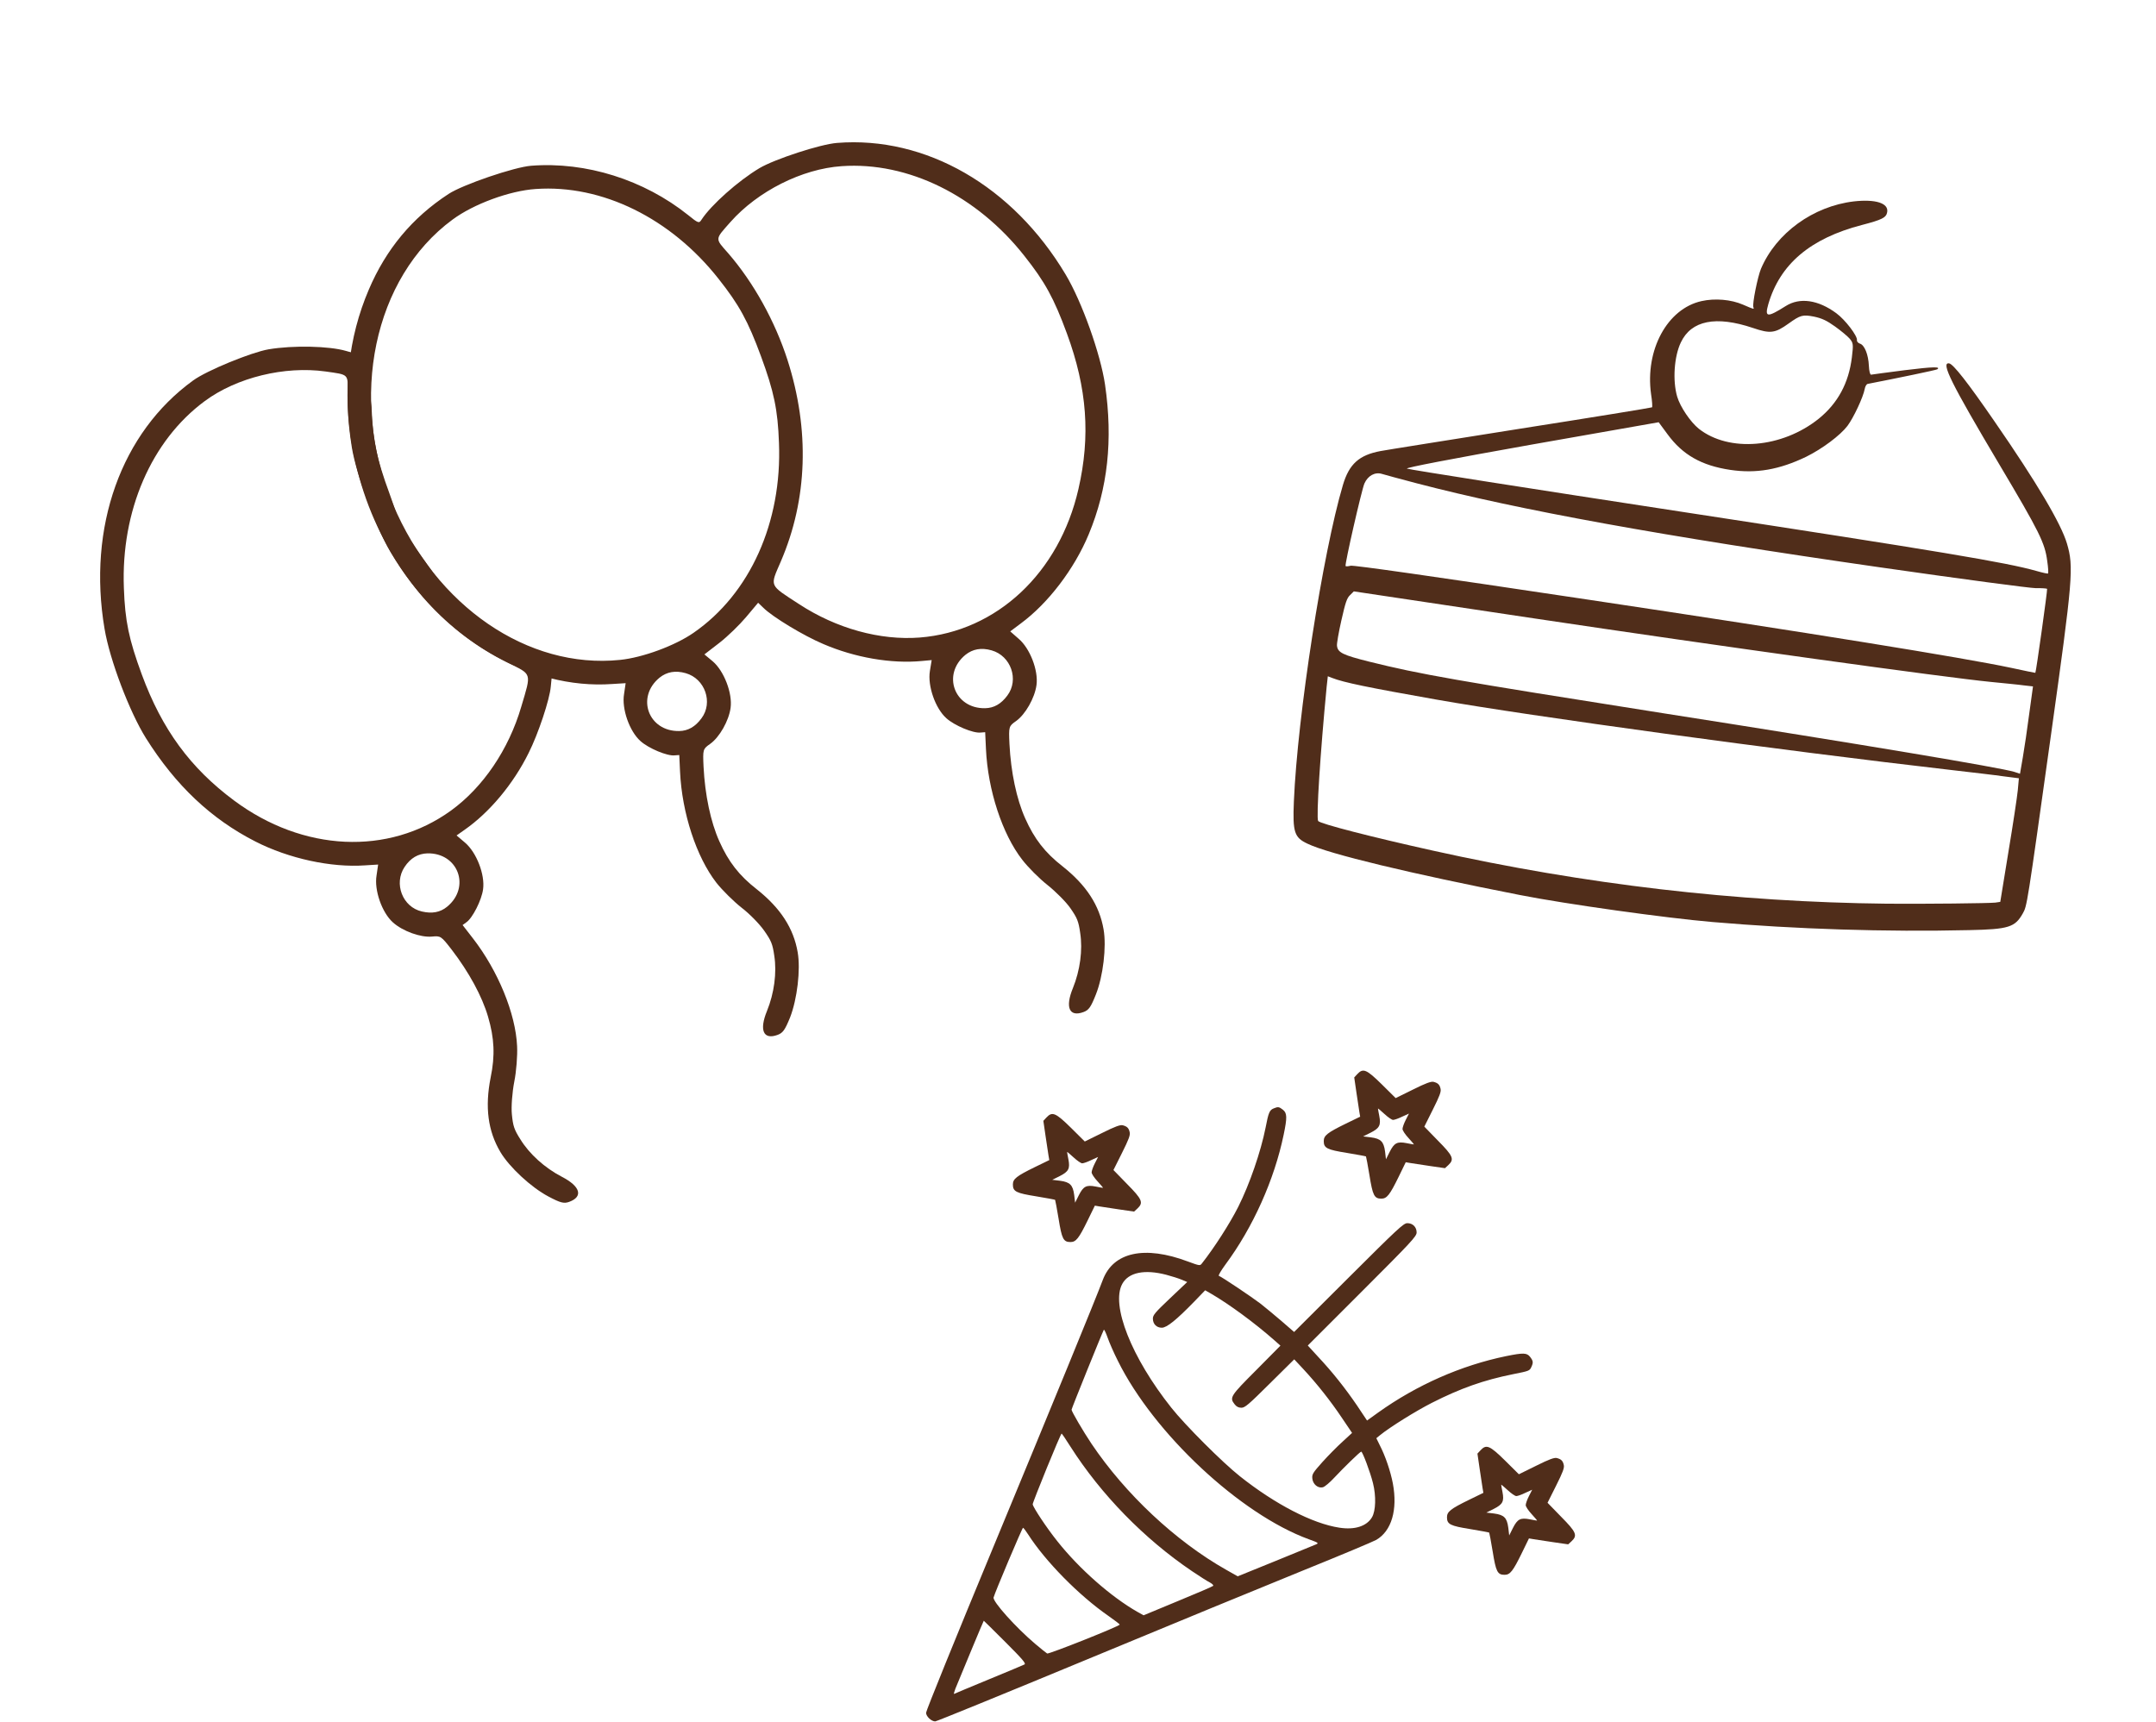
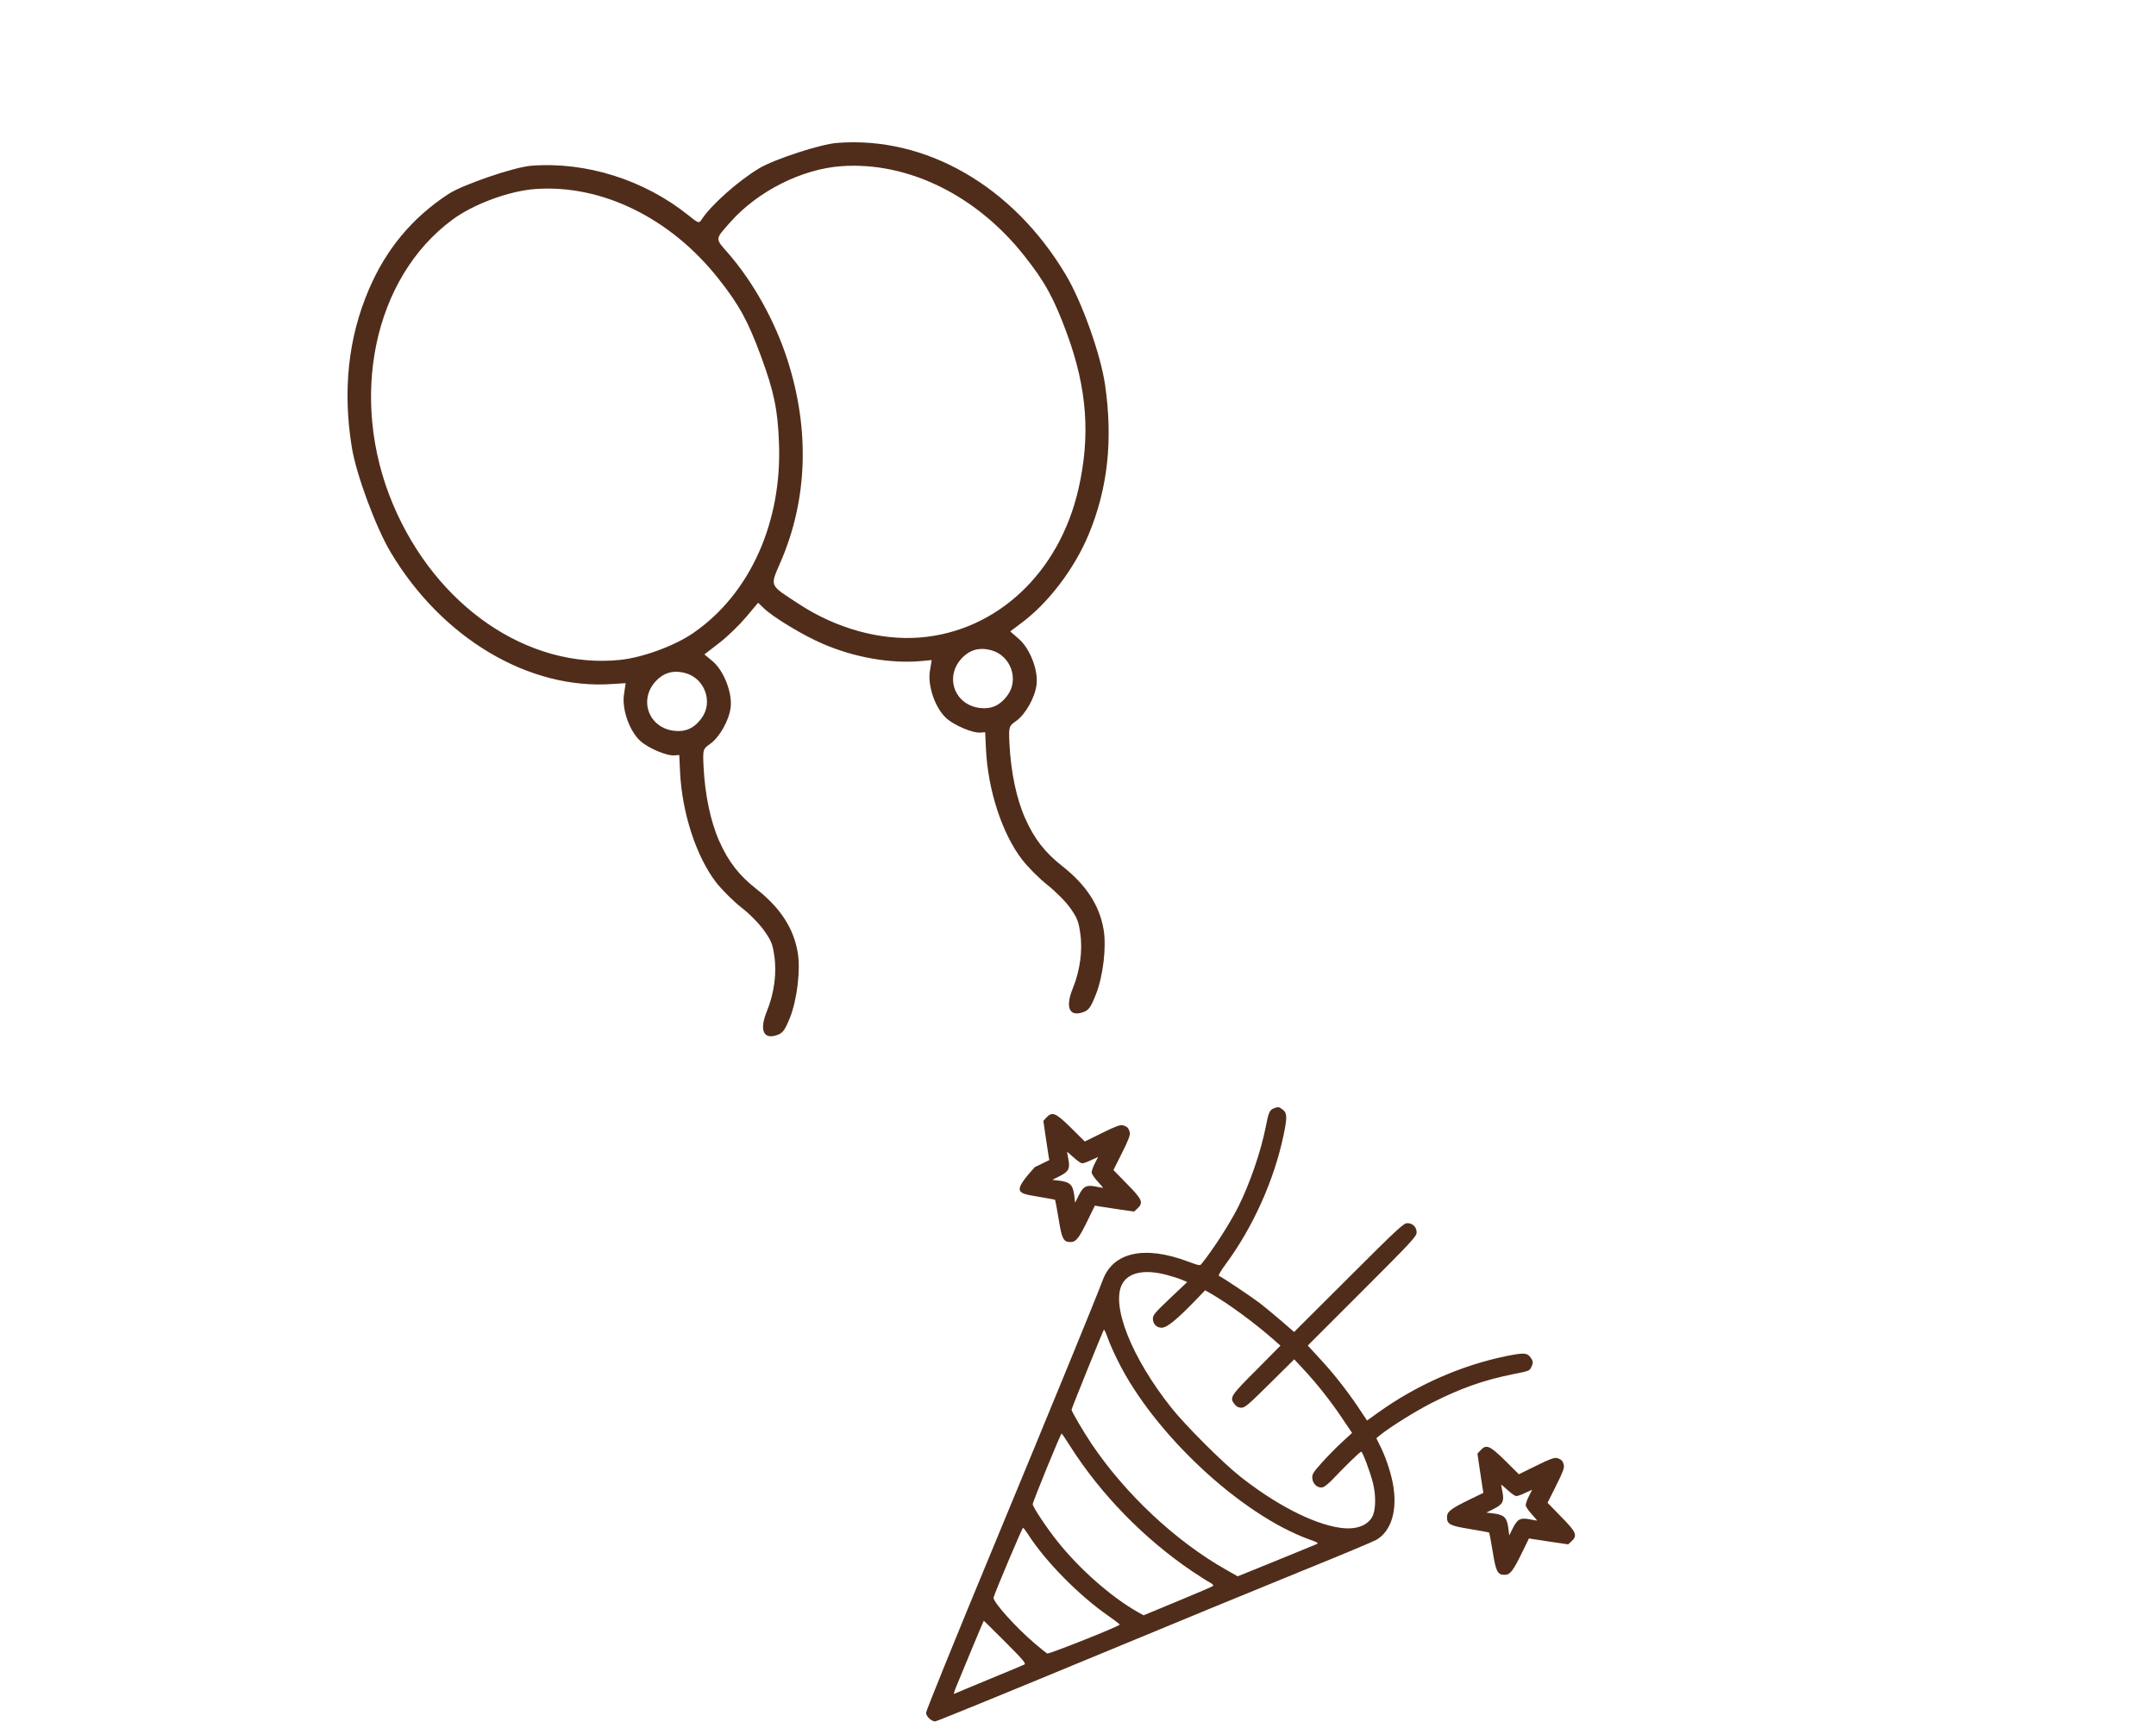
<svg xmlns="http://www.w3.org/2000/svg" width="149" height="119" viewBox="0 0 149 119" fill="none">
-   <path d="M128.112 13.921C125.312 14.255 122.756 16.099 121.701 18.574C121.472 19.12 121.087 21.023 121.174 21.233C121.236 21.393 121.236 21.393 120.455 21.056C119.633 20.7 118.519 20.603 117.588 20.812C115.225 21.339 113.682 24.182 114.104 27.238C114.179 27.713 114.207 28.135 114.17 28.153C114.132 28.182 110.055 28.847 105.098 29.624C100.139 30.412 95.778 31.104 95.408 31.176C93.927 31.453 93.239 32.069 92.808 33.524C91.416 38.211 89.667 49.49 89.419 55.392C89.33 57.525 89.446 57.89 90.368 58.318C91.834 59.025 97.518 60.387 105.03 61.86C108.2 62.486 115.149 63.457 118.358 63.729C124.136 64.224 130.335 64.422 136.098 64.288C138.816 64.231 139.255 64.088 139.787 63.147C140.092 62.612 140.078 62.692 141.739 50.819C143.259 39.958 143.325 39.19 142.845 37.564C142.442 36.205 140.782 33.381 137.828 29.11C135.995 26.446 134.986 25.158 134.703 25.116C134.114 25.027 134.827 26.468 138.155 32.071C140.955 36.782 141.32 37.521 141.483 38.775C141.551 39.226 141.574 39.612 141.535 39.641C141.509 39.66 141.153 39.584 140.738 39.464C138.679 38.877 134.036 38.1 116.321 35.388C105.921 33.795 97.336 32.451 97.234 32.389C97.122 32.326 100.282 31.721 105.835 30.732L114.63 29.184L115.246 30.019C116.287 31.439 117.592 32.18 119.577 32.477C121.366 32.745 122.97 32.464 124.825 31.57C125.926 31.027 127.172 30.1 127.679 29.434C128.101 28.871 128.775 27.429 128.869 26.886C128.9 26.706 128.995 26.546 129.075 26.535C131.067 26.148 133.829 25.576 133.882 25.526C134.15 25.334 133.6 25.345 131.645 25.586C130.432 25.74 129.378 25.884 129.309 25.897C129.239 25.91 129.173 25.644 129.157 25.282C129.123 24.512 128.858 23.846 128.538 23.751C128.411 23.709 128.318 23.602 128.333 23.512C128.382 23.229 127.525 22.103 126.909 21.651C125.649 20.72 124.382 20.542 123.415 21.151C122.122 21.966 121.947 21.94 122.206 21.028C123.009 18.26 125.108 16.475 128.681 15.549C130.064 15.188 130.357 15.046 130.423 14.661C130.531 14.04 129.618 13.752 128.112 13.921ZM126.818 22.566C127.227 22.859 127.686 23.241 127.836 23.414C128.076 23.705 128.093 23.801 127.982 24.701C127.765 26.477 127.009 27.872 125.694 28.939C123.16 30.973 119.493 31.282 117.405 29.635C116.835 29.178 116.121 28.132 115.909 27.416C115.585 26.311 115.696 24.634 116.166 23.661C116.887 22.145 118.59 21.809 121.139 22.666C122.343 23.078 122.675 23.035 123.608 22.363C124.426 21.778 124.579 21.732 125.37 21.885C125.909 22 126.241 22.154 126.818 22.566ZM97.92 33.408C104.997 35.258 114.859 37.048 129.927 39.213C135.703 40.043 140.286 40.649 140.7 40.653C141.104 40.644 141.446 40.672 141.475 40.699C141.509 40.762 140.713 46.466 140.661 46.505C140.649 46.514 139.915 46.358 139.019 46.166C135.684 45.458 125.06 43.738 109.604 41.423C98.948 39.826 93.553 39.053 93.343 39.103C93.168 39.146 93.009 39.157 92.993 39.12C92.92 39.028 94.107 33.846 94.292 33.422C94.531 32.878 95.026 32.604 95.515 32.758C95.716 32.823 96.807 33.114 97.92 33.408ZM140.238 49.341C140.104 50.377 139.902 51.738 139.796 52.349L139.601 53.48L139.209 53.351C138.264 53.059 128.76 51.461 114.978 49.303C100.436 47.009 98.166 46.611 94.625 45.732C92.791 45.272 92.451 45.105 92.398 44.633C92.378 44.491 92.515 43.7 92.701 42.881C92.984 41.636 93.08 41.337 93.307 41.127L93.563 40.875L106.074 42.75C118.726 44.645 134.429 46.824 137.565 47.131C138.5 47.225 139.546 47.324 139.884 47.374L140.499 47.443L140.238 49.341ZM139.449 54.617C139.404 55.074 139.115 57.003 138.799 58.892L138.238 62.335L137.893 62.387C137.437 62.435 133.031 62.483 130.416 62.462C119.995 62.351 109.542 61.133 99.014 58.79C94.833 57.862 91.233 56.94 91.098 56.746C90.953 56.55 91.246 52.012 91.685 47.461L91.765 46.742L92.059 46.856C92.865 47.174 94.562 47.521 99.253 48.351C105.866 49.516 122.897 51.847 134.889 53.226C136.282 53.388 137.884 53.571 138.473 53.659L139.524 53.793L139.449 54.617Z" fill="#502D1A" />
-   <path d="M93.804 74.238L93.59 74.47L93.742 75.514C93.831 76.085 93.92 76.701 93.947 76.87L94 77.183L92.992 77.673C91.734 78.289 91.484 78.485 91.484 78.869C91.484 79.359 91.707 79.466 93.099 79.689C93.795 79.805 94.375 79.912 94.402 79.93C94.42 79.957 94.527 80.537 94.643 81.233C94.866 82.625 94.973 82.848 95.463 82.848C95.847 82.848 96.043 82.598 96.659 81.34L97.15 80.332L97.462 80.385C97.631 80.412 98.247 80.501 98.818 80.591L99.862 80.742L100.094 80.528C100.522 80.127 100.424 79.895 99.371 78.833L98.434 77.87L99.023 76.692C99.487 75.764 99.603 75.461 99.558 75.264C99.496 74.97 99.38 74.854 99.068 74.774C98.898 74.738 98.541 74.863 97.649 75.309L96.454 75.898L95.499 74.952C94.437 73.908 94.205 73.81 93.804 74.238ZM96.275 77.406C96.364 77.406 96.65 77.307 96.9 77.183L97.373 76.968L97.15 77.406C97.025 77.646 96.927 77.932 96.927 78.03C96.927 78.137 97.114 78.414 97.337 78.654C97.569 78.904 97.729 79.101 97.712 79.101C97.685 79.101 97.462 79.065 97.203 79.011C96.561 78.886 96.356 78.994 96.043 79.609L95.784 80.127L95.722 79.6C95.677 79.234 95.588 79.002 95.454 78.878C95.329 78.744 95.098 78.654 94.732 78.61L94.205 78.547L94.723 78.289C95.338 77.977 95.445 77.771 95.321 77.129C95.267 76.87 95.231 76.647 95.231 76.62C95.231 76.603 95.428 76.763 95.677 76.995C95.918 77.218 96.186 77.406 96.275 77.406Z" fill="#502D1A" />
  <path d="M102.32 100.238L102.105 100.47L102.257 101.514C102.346 102.085 102.436 102.701 102.462 102.87L102.516 103.182L101.508 103.673C100.25 104.289 100 104.485 100 104.869C100 105.359 100.223 105.466 101.615 105.689C102.311 105.805 102.891 105.912 102.917 105.93C102.935 105.957 103.042 106.537 103.158 107.233C103.381 108.625 103.488 108.848 103.979 108.848C104.363 108.848 104.559 108.598 105.174 107.34L105.665 106.332L105.977 106.385C106.147 106.412 106.763 106.501 107.333 106.591L108.377 106.742L108.609 106.528C109.037 106.127 108.939 105.895 107.887 104.833L106.95 103.869L107.539 102.692C108.003 101.764 108.119 101.461 108.074 101.264C108.012 100.97 107.896 100.854 107.583 100.774C107.414 100.738 107.057 100.863 106.165 101.309L104.969 101.898L104.015 100.952C102.953 99.908 102.721 99.81 102.32 100.238ZM104.791 103.406C104.88 103.406 105.166 103.307 105.415 103.182L105.888 102.968L105.665 103.406C105.54 103.646 105.442 103.932 105.442 104.03C105.442 104.137 105.629 104.414 105.853 104.655C106.084 104.904 106.245 105.101 106.227 105.101C106.2 105.101 105.977 105.065 105.719 105.011C105.076 104.887 104.871 104.994 104.559 105.609L104.3 106.127L104.238 105.6C104.193 105.234 104.104 105.002 103.97 104.878C103.845 104.744 103.613 104.655 103.247 104.61L102.721 104.547L103.239 104.289C103.854 103.977 103.961 103.771 103.836 103.129C103.783 102.87 103.747 102.647 103.747 102.62C103.747 102.603 103.943 102.763 104.193 102.995C104.434 103.218 104.702 103.406 104.791 103.406Z" fill="#502D1A" />
-   <path d="M72.32 77.238L72.106 77.47L72.257 78.514C72.346 79.085 72.436 79.701 72.462 79.87L72.516 80.183L71.508 80.673C70.25 81.289 70 81.485 70 81.869C70 82.359 70.223 82.466 71.615 82.689C72.311 82.805 72.891 82.912 72.917 82.93C72.935 82.957 73.042 83.537 73.158 84.233C73.381 85.625 73.488 85.848 73.979 85.848C74.363 85.848 74.559 85.598 75.174 84.34L75.665 83.332L75.977 83.385C76.147 83.412 76.763 83.501 77.334 83.591L78.377 83.742L78.609 83.528C79.037 83.127 78.939 82.895 77.887 81.833L76.95 80.87L77.539 79.692C78.003 78.764 78.119 78.461 78.074 78.264C78.011 77.97 77.895 77.854 77.583 77.774C77.414 77.738 77.057 77.863 76.165 78.309L74.969 78.898L74.015 77.952C72.953 76.908 72.721 76.81 72.32 77.238ZM74.791 80.406C74.88 80.406 75.166 80.307 75.415 80.183L75.888 79.968L75.665 80.406C75.54 80.646 75.442 80.932 75.442 81.03C75.442 81.137 75.629 81.414 75.853 81.654C76.085 81.904 76.245 82.101 76.227 82.101C76.2 82.101 75.977 82.065 75.719 82.011C75.076 81.886 74.871 81.994 74.559 82.609L74.3 83.127L74.238 82.6C74.193 82.234 74.104 82.002 73.97 81.878C73.845 81.744 73.613 81.654 73.247 81.61L72.721 81.547L73.239 81.289C73.854 80.977 73.961 80.771 73.836 80.129C73.783 79.87 73.747 79.647 73.747 79.62C73.747 79.603 73.943 79.763 74.193 79.995C74.434 80.218 74.702 80.406 74.791 80.406Z" fill="#502D1A" />
+   <path d="M72.32 77.238L72.106 77.47L72.257 78.514C72.346 79.085 72.436 79.701 72.462 79.87L72.516 80.183L71.508 80.673C70 82.359 70.223 82.466 71.615 82.689C72.311 82.805 72.891 82.912 72.917 82.93C72.935 82.957 73.042 83.537 73.158 84.233C73.381 85.625 73.488 85.848 73.979 85.848C74.363 85.848 74.559 85.598 75.174 84.34L75.665 83.332L75.977 83.385C76.147 83.412 76.763 83.501 77.334 83.591L78.377 83.742L78.609 83.528C79.037 83.127 78.939 82.895 77.887 81.833L76.95 80.87L77.539 79.692C78.003 78.764 78.119 78.461 78.074 78.264C78.011 77.97 77.895 77.854 77.583 77.774C77.414 77.738 77.057 77.863 76.165 78.309L74.969 78.898L74.015 77.952C72.953 76.908 72.721 76.81 72.32 77.238ZM74.791 80.406C74.88 80.406 75.166 80.307 75.415 80.183L75.888 79.968L75.665 80.406C75.54 80.646 75.442 80.932 75.442 81.03C75.442 81.137 75.629 81.414 75.853 81.654C76.085 81.904 76.245 82.101 76.227 82.101C76.2 82.101 75.977 82.065 75.719 82.011C75.076 81.886 74.871 81.994 74.559 82.609L74.3 83.127L74.238 82.6C74.193 82.234 74.104 82.002 73.97 81.878C73.845 81.744 73.613 81.654 73.247 81.61L72.721 81.547L73.239 81.289C73.854 80.977 73.961 80.771 73.836 80.129C73.783 79.87 73.747 79.647 73.747 79.62C73.747 79.603 73.943 79.763 74.193 79.995C74.434 80.218 74.702 80.406 74.791 80.406Z" fill="#502D1A" />
  <path d="M88.043 76.603C87.74 76.719 87.669 76.87 87.464 77.941C87.133 79.609 86.357 81.857 85.572 83.419C85.001 84.552 83.922 86.238 83.056 87.335C82.931 87.496 82.896 87.487 82.093 87.192C79.104 86.068 76.936 86.541 76.213 88.468C75.741 89.735 72.77 96.979 68.586 107.078C66.061 113.163 64 118.248 64 118.382C64 118.632 64.366 118.98 64.633 118.98C64.723 118.98 69.397 117.071 75.036 114.733C80.665 112.396 87.41 109.621 90.006 108.568C92.611 107.516 94.904 106.552 95.109 106.436C96.171 105.821 96.599 104.357 96.26 102.537C96.1 101.699 95.743 100.637 95.35 99.879L95.118 99.406L95.368 99.201C96.055 98.639 97.866 97.515 98.954 96.962C100.944 95.953 102.532 95.391 104.566 94.981C105.69 94.758 105.708 94.749 105.833 94.481C105.976 94.169 105.958 94.062 105.744 93.785C105.521 93.5 105.28 93.491 104.093 93.732C100.971 94.374 97.902 95.73 95.234 97.639L94.476 98.184L93.78 97.14C92.977 95.962 92.076 94.82 91.068 93.75L90.381 93L94.137 89.244C97.554 85.827 97.902 85.453 97.902 85.185C97.902 84.81 97.634 84.543 97.259 84.543C97.001 84.543 96.608 84.909 93.2 88.308L89.435 92.064L88.561 91.305C88.079 90.895 87.428 90.351 87.107 90.101C86.536 89.664 84.412 88.236 84.234 88.183C84.18 88.165 84.386 87.817 84.68 87.415C86.598 84.828 88.07 81.536 88.713 78.431C88.962 77.236 88.954 76.933 88.659 76.701C88.4 76.496 88.32 76.487 88.043 76.603ZM80.603 88.111C80.978 88.209 81.451 88.361 81.665 88.45L82.048 88.611L80.862 89.735C79.836 90.707 79.675 90.895 79.675 91.136C79.675 91.51 79.925 91.769 80.291 91.769C80.639 91.769 81.308 91.225 82.548 89.949L83.288 89.182L83.708 89.423C84.948 90.145 86.714 91.439 88.088 92.652L88.49 93.009L86.821 94.695C85.019 96.498 84.957 96.596 85.331 97.069C85.456 97.229 85.599 97.3 85.795 97.3C86.036 97.3 86.295 97.077 87.758 95.623L89.444 93.955L90.069 94.624C91.014 95.641 91.96 96.837 92.736 97.996L93.441 99.04L92.781 99.647C92.415 99.977 91.79 100.61 91.389 101.056C90.738 101.788 90.666 101.895 90.693 102.181C90.729 102.591 91.086 102.885 91.425 102.796C91.558 102.76 91.906 102.466 92.21 102.136C92.861 101.44 93.994 100.334 94.074 100.334C94.164 100.334 94.699 101.752 94.886 102.511C95.109 103.394 95.082 104.429 94.815 104.875C94.449 105.49 93.628 105.758 92.558 105.589C90.72 105.312 88.124 103.974 85.679 102.029C84.475 101.074 81.906 98.505 80.951 97.3C78.194 93.83 76.758 90.199 77.561 88.736C77.998 87.942 79.104 87.719 80.603 88.111ZM77.257 94.062C79.737 99.076 85.715 104.661 90.452 106.391C91.121 106.632 91.157 106.659 90.943 106.748C90.818 106.802 89.551 107.319 88.133 107.899L85.537 108.952L84.734 108.497C81.245 106.525 77.766 103.26 75.428 99.781C74.866 98.942 74.055 97.559 74.055 97.434C74.055 97.354 76.187 92.081 76.285 91.912C76.312 91.876 76.428 92.117 76.544 92.447C76.66 92.786 76.981 93.518 77.257 94.062ZM73.983 99.995C76.089 103.296 79.068 106.356 82.378 108.595C82.896 108.943 83.449 109.3 83.618 109.38C83.779 109.469 83.877 109.568 83.841 109.612C83.797 109.657 82.7 110.13 81.397 110.665L79.033 111.646L78.631 111.423C76.802 110.388 74.581 108.435 73.064 106.516C72.342 105.615 71.396 104.188 71.369 103.974C71.36 103.84 73.296 99.085 73.368 99.085C73.394 99.094 73.671 99.495 73.983 99.995ZM71.057 106.061C72.252 107.926 74.572 110.281 76.606 111.691C77.034 111.994 77.382 112.253 77.382 112.289C77.382 112.396 72.475 114.349 72.368 114.287C72.306 114.251 71.931 113.948 71.539 113.618C70.2 112.485 68.595 110.692 68.666 110.415C68.755 110.067 70.647 105.597 70.7 105.597C70.736 105.597 70.896 105.812 71.057 106.061ZM69.478 113.493C70.691 114.706 70.923 114.983 70.798 115.045C70.718 115.09 69.603 115.554 68.327 116.08C67.051 116.607 65.981 117.053 65.936 117.079C65.9 117.097 65.945 116.946 66.025 116.723C66.427 115.741 67.97 112.021 67.988 112.021C67.997 112.021 68.666 112.681 69.478 113.493Z" fill="#502D1A" />
  <path d="M31.005 13.402C28.489 15.041 26.673 17.23 25.484 20.027C24.067 23.341 23.673 26.992 24.316 30.929C24.623 32.818 25.98 36.461 26.995 38.166C30.533 44.109 36.555 47.694 42.328 47.276L43.238 47.22L43.128 47.974C42.956 48.984 43.497 50.538 44.26 51.219C44.819 51.726 46.122 52.271 46.627 52.209L46.944 52.186L46.998 53.345C47.132 56.197 48.125 59.229 49.511 61.015C49.919 61.532 50.698 62.3 51.246 62.734C51.808 63.164 52.483 63.861 52.806 64.317C53.298 65.02 53.392 65.234 53.51 66.059C53.694 67.233 53.503 68.653 53.006 69.875C52.458 71.209 52.755 71.891 53.739 71.529C54.108 71.393 54.249 71.186 54.6 70.328C55.095 69.059 55.336 67.016 55.128 65.82C54.842 64.157 53.942 62.766 52.298 61.463C51.081 60.515 50.342 59.561 49.713 58.148C49.114 56.817 48.72 54.945 48.622 52.995C48.567 51.79 48.575 51.771 49.08 51.415C49.72 50.962 50.371 49.822 50.491 48.925C50.63 47.912 50.034 46.378 49.263 45.715L48.681 45.231L49.72 44.43C50.287 43.989 51.11 43.189 51.563 42.65L52.394 41.661L52.755 42.009C53.392 42.644 55.546 43.945 56.904 44.516C59.08 45.452 61.6 45.89 63.712 45.686L64.388 45.624L64.264 46.383C64.097 47.406 64.639 48.96 65.401 49.641C65.961 50.149 67.263 50.694 67.768 50.632L68.085 50.608L68.139 51.767C68.269 54.605 69.266 57.652 70.647 59.424C71.036 59.932 71.826 60.727 72.392 61.171C72.964 61.627 73.677 62.342 73.976 62.775C74.439 63.443 74.538 63.67 74.651 64.482C74.835 65.655 74.644 67.075 74.147 68.297C73.599 69.632 73.897 70.314 74.88 69.951C75.249 69.816 75.39 69.609 75.736 68.736C76.236 67.482 76.477 65.438 76.269 64.243C75.983 62.579 75.083 61.188 73.44 59.885C72.222 58.937 71.483 57.984 70.854 56.571C70.255 55.239 69.861 53.368 69.763 51.417C69.708 50.212 69.716 50.194 70.221 49.837C70.861 49.384 71.512 48.245 71.632 47.347C71.771 46.334 71.175 44.8 70.39 44.143L69.817 43.64L70.546 43.093C72.438 41.698 74.248 39.325 75.243 36.926C76.559 33.758 76.925 30.411 76.368 26.582C76.059 24.477 74.772 20.855 73.645 18.974C69.996 12.855 63.974 9.394 57.853 9.878C56.69 9.965 53.534 11.003 52.489 11.62C51.001 12.509 49.146 14.17 48.49 15.171C48.315 15.453 48.264 15.441 47.555 14.864C44.499 12.421 40.498 11.163 36.712 11.456C35.549 11.543 31.98 12.763 31.005 13.402ZM37.024 13.063C41.607 12.741 46.364 15.085 49.659 19.272C51.078 21.061 51.698 22.198 52.593 24.63C53.489 27.062 53.754 28.33 53.834 30.612C54.055 36.101 51.827 41.048 47.93 43.739C46.645 44.631 44.404 45.456 42.847 45.611C36.478 46.264 30.124 41.901 27.155 34.849C24.072 27.528 25.826 19.187 31.272 15.181C32.721 14.104 35.222 13.183 37.024 13.063ZM58.165 11.485C62.748 11.164 67.505 13.508 70.8 17.694C72.219 19.484 72.839 20.62 73.734 23.052C75.133 26.851 75.369 30.146 74.529 33.807C73.202 39.601 68.887 43.642 63.565 44.065C60.836 44.278 57.797 43.442 55.22 41.753C53.119 40.386 53.203 40.572 53.964 38.803C55.811 34.508 55.971 29.716 54.425 24.886C53.564 22.209 52.081 19.528 50.327 17.505C49.396 16.451 49.395 16.576 50.49 15.335C52.377 13.213 55.425 11.672 58.165 11.485ZM47.39 46.529C48.724 46.907 49.3 48.556 48.477 49.651C48.053 50.226 47.555 50.518 46.938 50.528C44.811 50.566 43.936 48.188 45.58 46.839C46.084 46.436 46.679 46.325 47.39 46.529ZM68.531 44.952C69.865 45.329 70.441 46.979 69.618 48.073C69.194 48.648 68.696 48.94 68.079 48.95C65.952 48.989 65.077 46.611 66.721 45.261C67.225 44.858 67.82 44.748 68.531 44.952Z" fill="#502D1A" />
-   <path fill-rule="evenodd" clip-rule="evenodd" d="M38.114 46.951L38.065 47.45C37.991 48.346 37.195 50.734 36.531 52.049C35.482 54.173 33.847 56.14 32.107 57.355L31.553 57.745L32.139 58.243C32.929 58.914 33.525 60.447 33.386 61.461C33.289 62.21 32.651 63.469 32.227 63.749L31.97 63.937L32.681 64.854C34.422 67.099 35.638 70.065 35.736 72.309C35.769 72.949 35.684 74.066 35.54 74.771C35.401 75.489 35.322 76.496 35.375 77.019C35.455 77.827 35.527 78.065 35.968 78.756C36.589 79.768 37.655 80.726 38.825 81.334C40.108 81.995 40.324 82.707 39.34 83.069C38.971 83.204 38.729 83.138 37.9 82.699C36.706 82.068 35.198 80.668 34.58 79.623C33.72 78.171 33.503 76.529 33.909 74.471C34.222 72.96 34.166 71.755 33.728 70.271C33.321 68.87 32.407 67.189 31.217 65.641C30.478 64.688 30.459 64.679 29.844 64.735C29.063 64.805 27.828 64.36 27.155 63.755C26.393 63.073 25.852 61.519 26.023 60.51L26.133 59.756L25.223 59.812C22.879 59.976 19.962 59.344 17.649 58.163C14.593 56.604 12.144 54.294 10.085 51.018C8.956 49.215 7.587 45.623 7.225 43.46C6.035 36.435 8.375 29.895 13.349 26.296C14.29 25.608 17.365 24.351 18.561 24.144C20.27 23.856 22.76 23.917 23.908 24.254L25.288 24.646L25.678 28.133C25.758 30.415 26.023 31.683 26.918 34.115C27.813 36.547 27.124 35.644 29.853 39.474C32.581 43.303 38.224 45.876 38.224 45.876L38.114 46.951ZM8.561 40.641C8.354 35.318 10.456 30.448 14.153 27.721C16.36 26.087 19.679 25.284 22.492 25.675C24.13 25.91 24.049 25.816 24.023 27.222C24 29.899 24.609 32.902 25.689 35.498C27.645 40.178 30.873 43.721 35.065 45.793C36.791 46.647 36.735 46.45 36.022 48.854C35.155 51.811 33.384 54.417 31.168 56.025C26.842 59.153 20.937 58.876 16.17 55.325C13.157 53.083 11.2 50.421 9.801 46.623C8.906 44.191 8.641 42.923 8.561 40.641ZM29.159 63.001C27.823 62.702 27.192 61.072 27.962 59.92C28.372 59.304 28.897 59.002 29.541 58.982C31.668 58.944 32.543 61.321 30.899 62.671C30.423 63.063 29.855 63.164 29.159 63.001Z" fill="#502D1A" />
</svg>